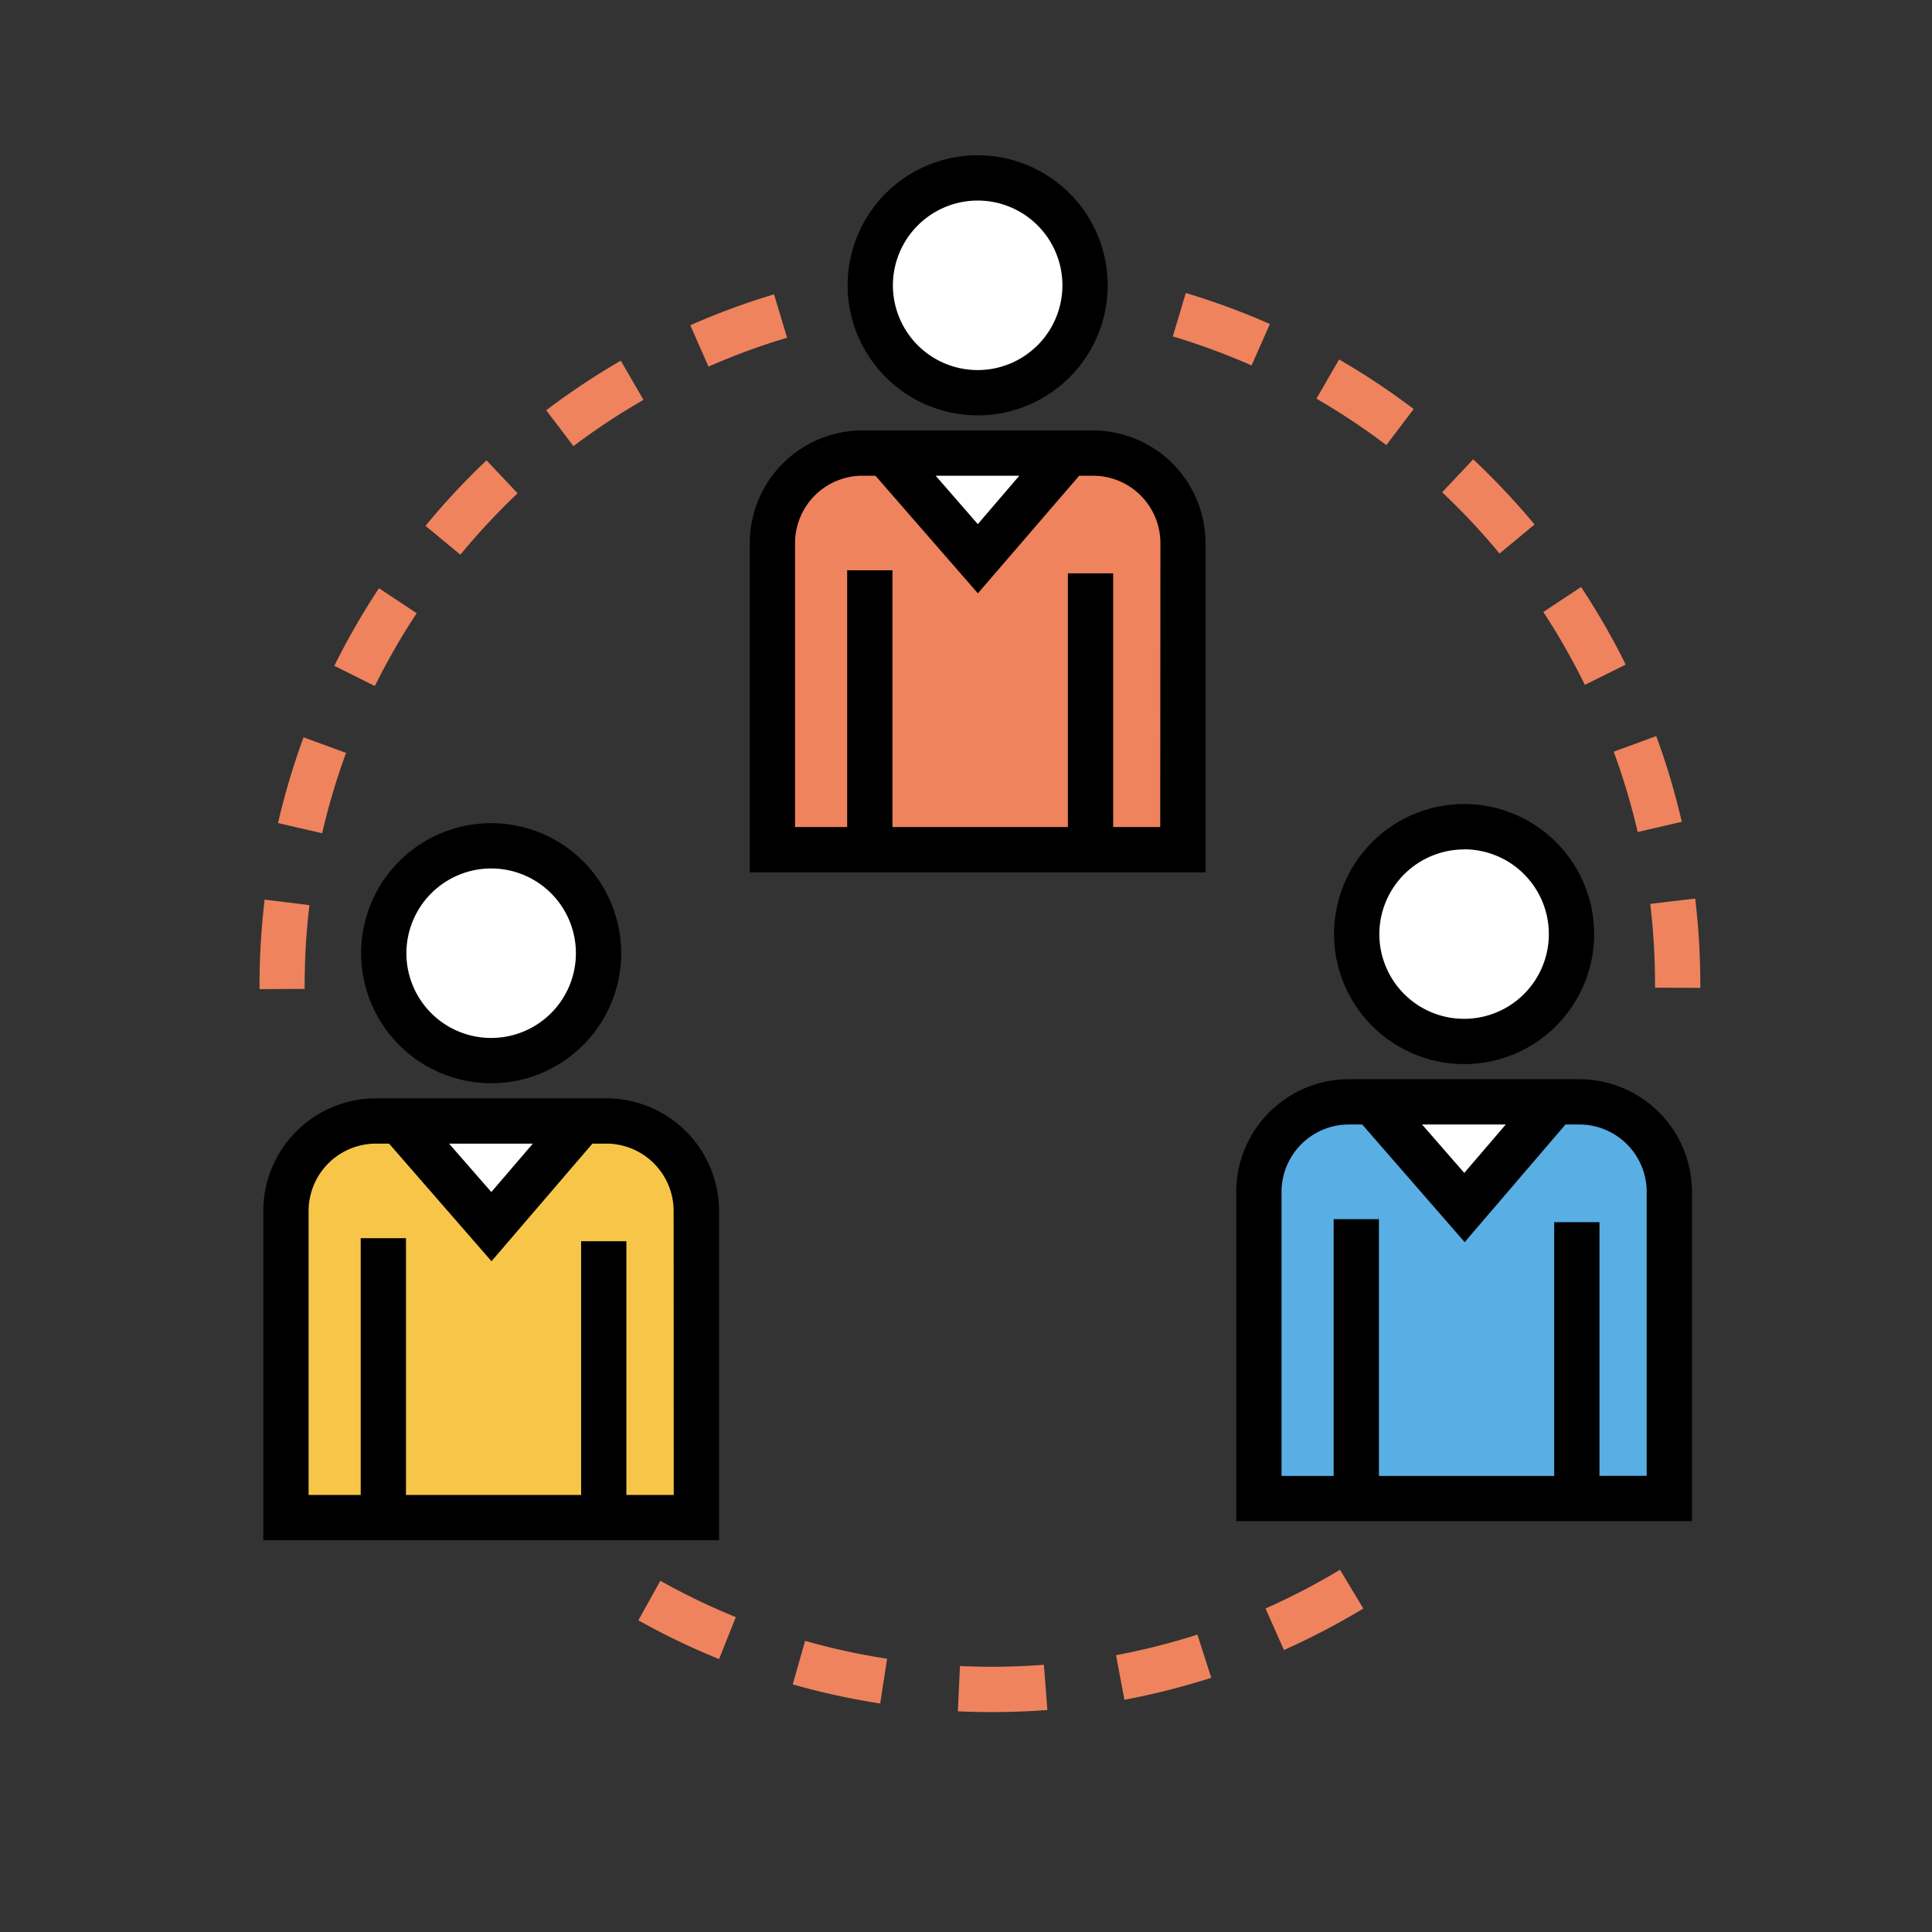
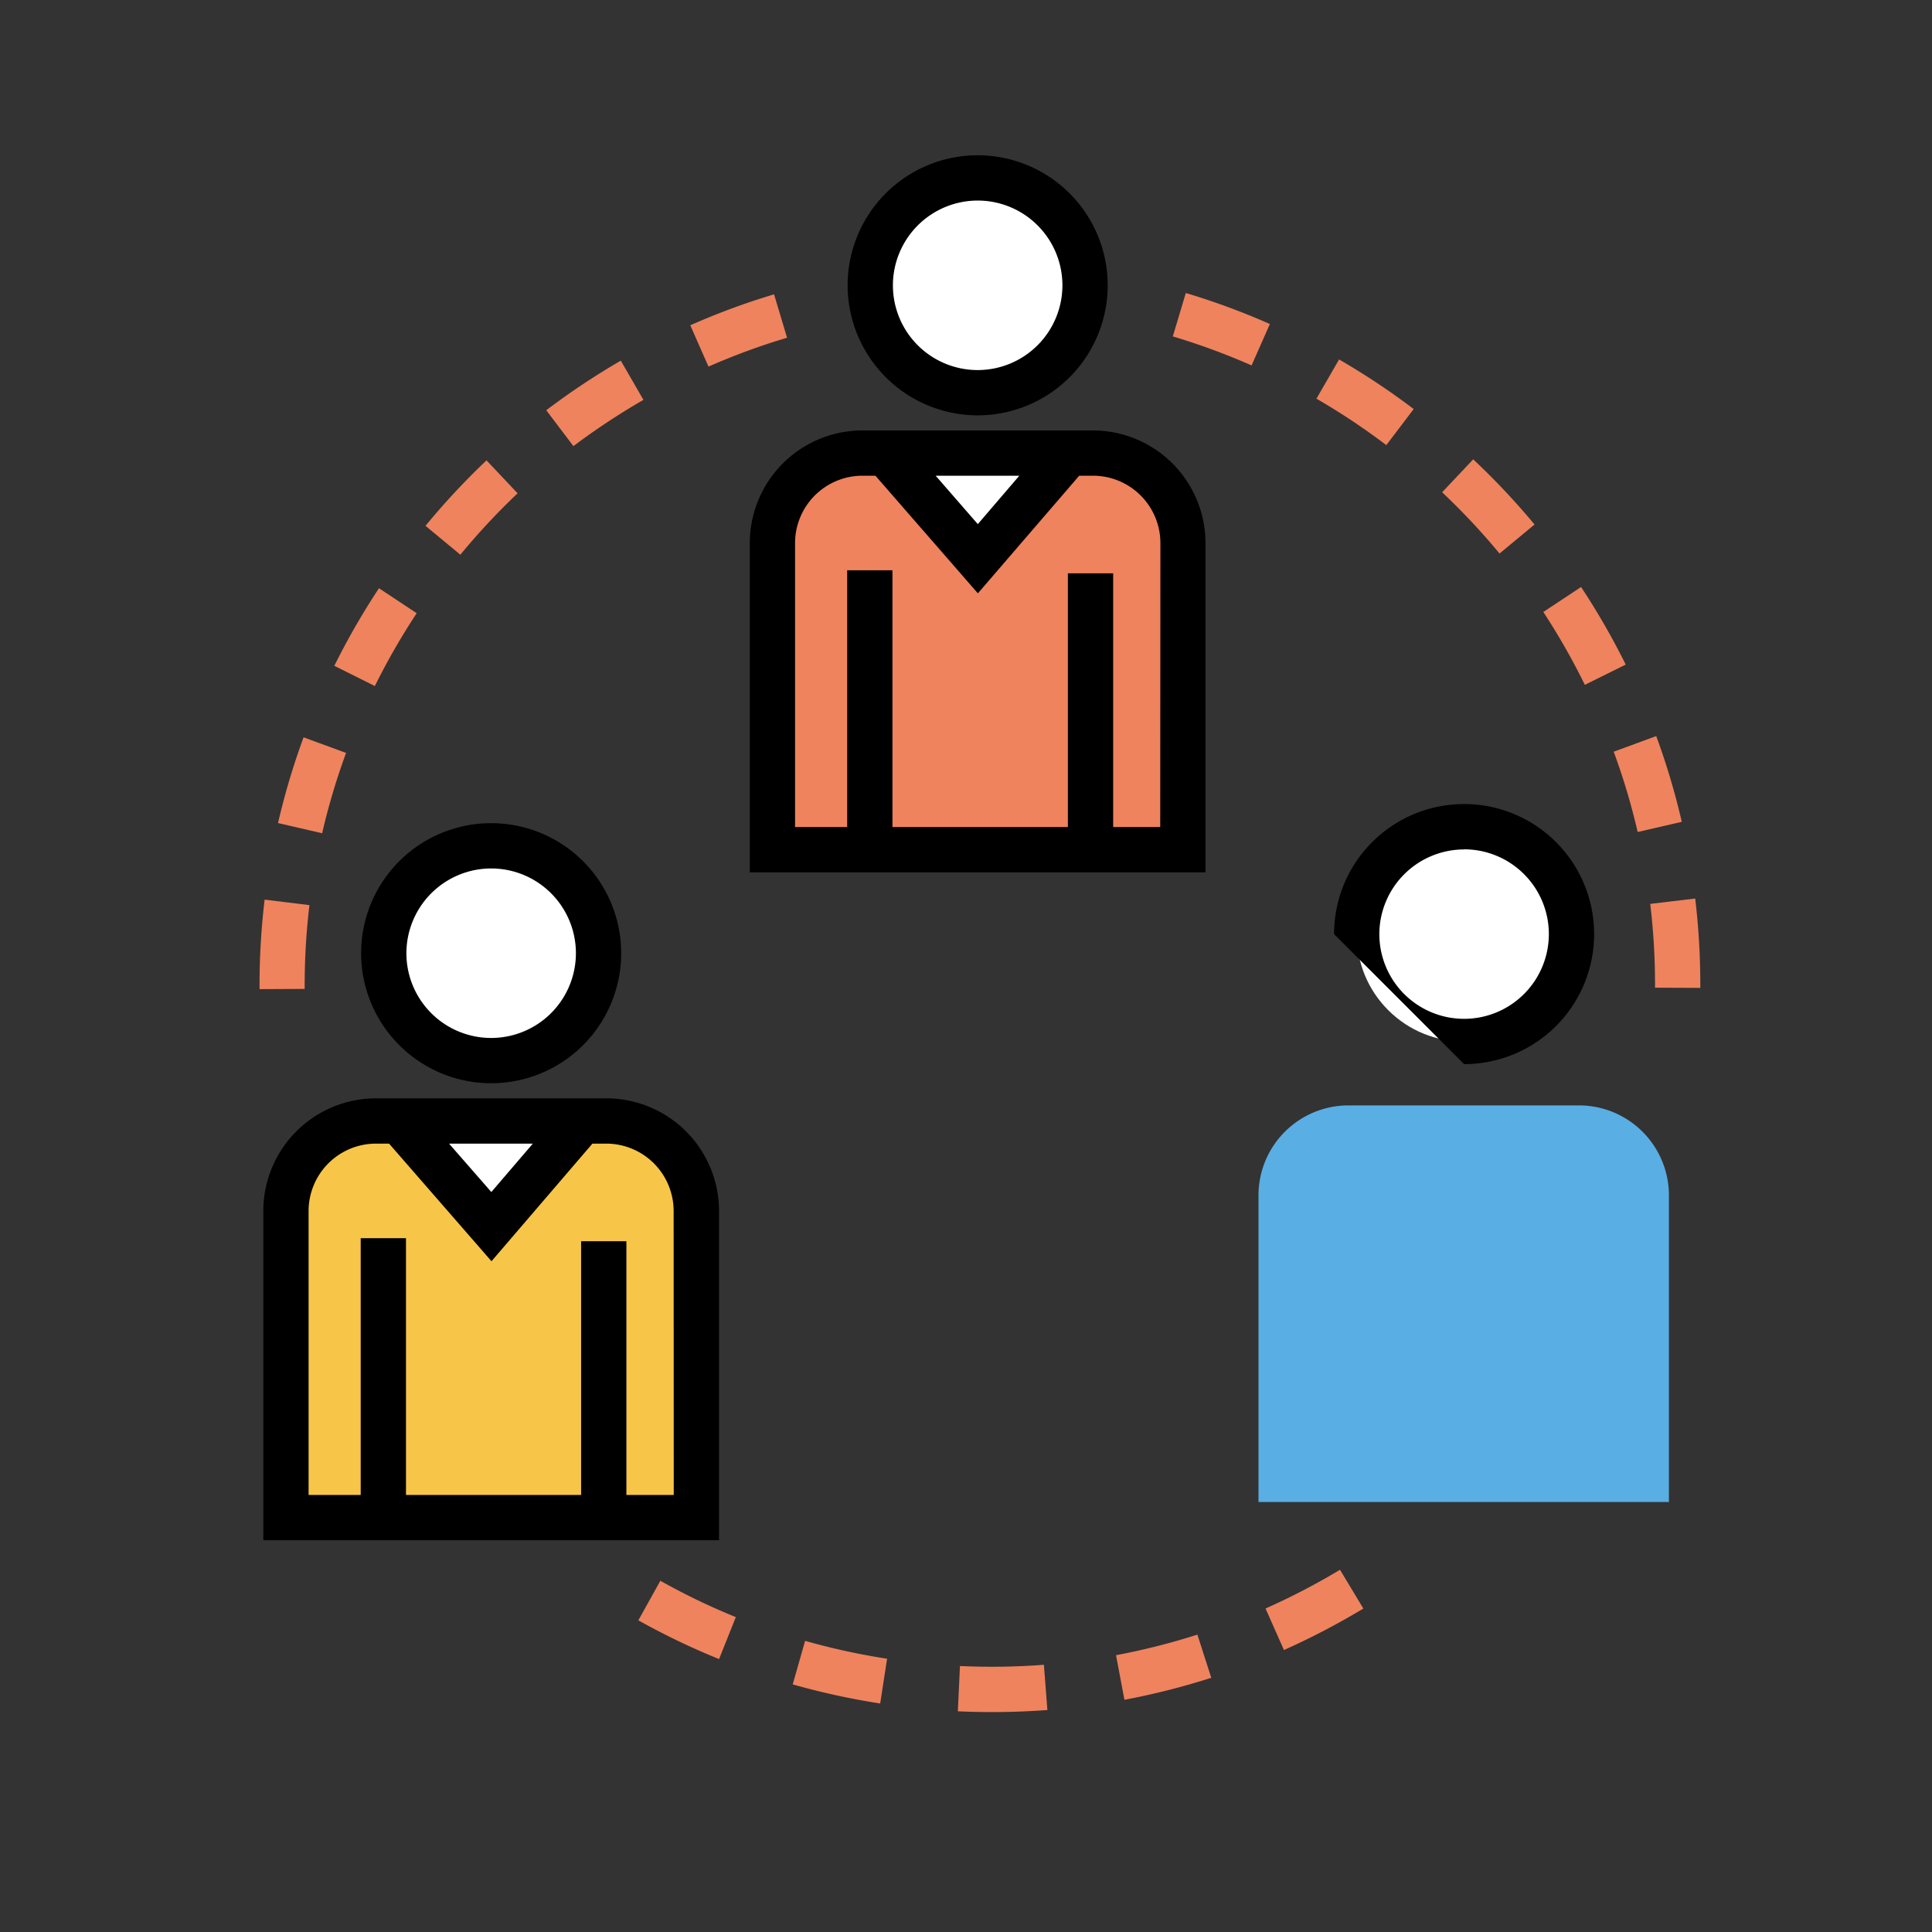
<svg xmlns="http://www.w3.org/2000/svg" id="artwork" viewBox="0 0 512 512">
  <rect x="0" y="0" width="512" height="512" fill="#333333" stroke="none" />
  <title>Connection</title>
  <g id="Connection">
    <path d="M314.12,225.18H205.35V143.92a23.85,23.85,0,0,1,23.85-23.85h61.07a23.85,23.85,0,0,1,23.85,23.85Z" style="fill:#ef835e" />
    <circle cx="258.97" cy="75.61" r="28.46" transform="translate(125.2 309.9) rotate(-76.55)" style="fill:#fff" />
    <polygon points="258.97 147.71 281.29 120.44 236.65 120.44 258.97 147.71" style="fill:#fff" />
    <path d="M99.52,297.07h61.07a23.85,23.85,0,0,1,23.85,23.85v81.25a0,0,0,0,1,0,0H75.67a0,0,0,0,1,0,0V320.92A23.85,23.85,0,0,1,99.52,297.07Z" style="fill:#f7c648" />
    <polygon points="130.17 324.7 152.49 297.44 107.84 297.44 130.17 324.7" style="fill:#fff" />
    <circle cx="130.17" cy="252.61" r="28.46" transform="translate(-140.5 166.03) rotate(-45)" style="fill:#fff" />
    <path d="M442.28,398.05H333.51V316.79a23.85,23.85,0,0,1,23.85-23.85h61.07a23.85,23.85,0,0,1,23.85,23.85Z" style="fill:#59aee4" />
-     <polygon points="388.01 320.16 410.33 292.89 365.69 292.89 388.01 320.16" style="fill:#fff" />
    <circle cx="388.01" cy="247.57" r="28.46" transform="translate(-61.41 346.88) rotate(-45)" style="fill:#fff" />
    <path d="M259.09,110.07a34.46,34.46,0,1,0-34.46-34.46A34.5,34.5,0,0,0,259.09,110.07Zm0-56.92a22.46,22.46,0,1,1-22.46,22.46A22.49,22.49,0,0,1,259.09,53.15Z" />
    <path d="M289.62,114.07H228.55a29.88,29.88,0,0,0-29.85,29.85v87.26H319.47V143.92A29.88,29.88,0,0,0,289.62,114.07Zm-19.49,12-11,12.83-11.17-12.83Zm37.34,93.11H295V151.93H283v67.25H236.51V151.13h-12v68.05H210.7V143.92a17.87,17.87,0,0,1,17.85-17.85H232l27.15,31.17L286,126.07h3.67a17.87,17.87,0,0,1,17.85,17.85Z" />
    <path d="M130.17,287.07A34.46,34.46,0,1,0,95.7,252.61,34.5,34.5,0,0,0,130.17,287.07Zm0-56.92a22.46,22.46,0,1,1-22.47,22.46A22.49,22.49,0,0,1,130.17,230.15Z" />
    <path d="M160.7,291.07H99.63a29.88,29.88,0,0,0-29.85,29.85v87.26H190.55V320.92A29.88,29.88,0,0,0,160.7,291.07Zm-19.49,12-11,12.83L119,303.07Zm37.34,93.11H166V328.93H154v67.25H107.59V328.13h-12v68.05H81.78V320.92a17.87,17.87,0,0,1,17.85-17.85h3.48l27.14,31.17L157,303.07h3.67a17.87,17.87,0,0,1,17.85,17.85Z" />
-     <path d="M388,282a34.46,34.46,0,1,0-34.46-34.46A34.5,34.5,0,0,0,388,282Zm0-56.92a22.46,22.46,0,1,1-22.46,22.46A22.49,22.49,0,0,1,388,225.11Z" />
-     <path d="M418.54,286H357.47a29.88,29.88,0,0,0-29.85,29.85v87.26H448.39V315.88A29.88,29.88,0,0,0,418.54,286Zm-19.49,12-11,12.83L376.86,298Zm37.34,93.11H423.88V323.89h-12v67.25H365.43V323.09h-12v68.05H339.62V315.88A17.87,17.87,0,0,1,357.47,298H361l27.15,31.18L414.87,298h3.67a17.87,17.87,0,0,1,17.85,17.85Z" />
+     <path d="M388,282a34.46,34.46,0,1,0-34.46-34.46Zm0-56.92a22.46,22.46,0,1,1-22.46,22.46A22.49,22.49,0,0,1,388,225.11Z" />
    <path d="M262.84,453.72c-3,0-6-.07-9-.21l.56-12a179.21,179.21,0,0,0,22.24-.33l.93,12C272.66,453.53,267.72,453.72,262.84,453.72Zm-29.58-2.28a191.78,191.78,0,0,1-23.18-5.06l3.28-11.54a179.68,179.68,0,0,0,21.73,4.74Zm64.72-1-2.22-11.8a179.5,179.5,0,0,0,21.56-5.45L321,444.63A191.71,191.71,0,0,1,298,450.46ZM190.56,439.67a190.05,190.05,0,0,1-21.39-10.27L175,418.92a175.59,175.59,0,0,0,20,9.63Zm149.7-2.4-4.88-11A179.25,179.25,0,0,0,355.11,416l6.19,10.28A192.62,192.62,0,0,1,340.26,437.27Z" style="fill:#ef835e" />
    <path d="M450.6,261.8l-12-.05v-.91a180.13,180.13,0,0,0-1.27-21.3l11.92-1.42a193.49,193.49,0,0,1,1.35,22.72ZM434,220.49a177.47,177.47,0,0,0-6.35-21.28l11.27-4.14a189.35,189.35,0,0,1,6.77,22.72Zm-14-39A179.7,179.7,0,0,0,409,162.18l10-6.62a192.32,192.32,0,0,1,11.83,20.56Zm-22.61-34.8a179.5,179.5,0,0,0-15.21-16.23l8.23-8.73A192.12,192.12,0,0,1,406.67,139Zm-30-28.73a180.82,180.82,0,0,0-18.52-12.31l6-10.39a191.5,191.5,0,0,1,19.77,13.14ZM331.68,96.84a180.56,180.56,0,0,0-20.87-7.69l3.44-11.5a190,190,0,0,1,22.28,8.22Z" style="fill:#ef835e" />
    <path d="M68.78,262.13v-1a191.23,191.23,0,0,1,1.35-22.72L82,239.87a180.13,180.13,0,0,0-1.26,21.3v.9Zm16.59-41.31-11.69-2.7a189.35,189.35,0,0,1,6.77-22.72l11.26,4.13A178.12,178.12,0,0,0,85.37,220.82Zm14-39L88.6,176.45a192.32,192.32,0,0,1,11.83-20.56l10,6.62A179.7,179.7,0,0,0,99.35,181.78ZM122,147l-9.24-7.65A193.65,193.65,0,0,1,128.93,122l8.24,8.73A182.28,182.28,0,0,0,122,147Zm30-28.72-7.24-9.56a192.45,192.45,0,0,1,19.76-13.14l6,10.39A181,181,0,0,0,151.93,118.25Zm35.78-21.08-4.85-11A189.89,189.89,0,0,1,205.13,78l3.45,11.5A179.2,179.2,0,0,0,187.71,97.17Z" style="fill:#ef835e" />
  </g>
</svg>